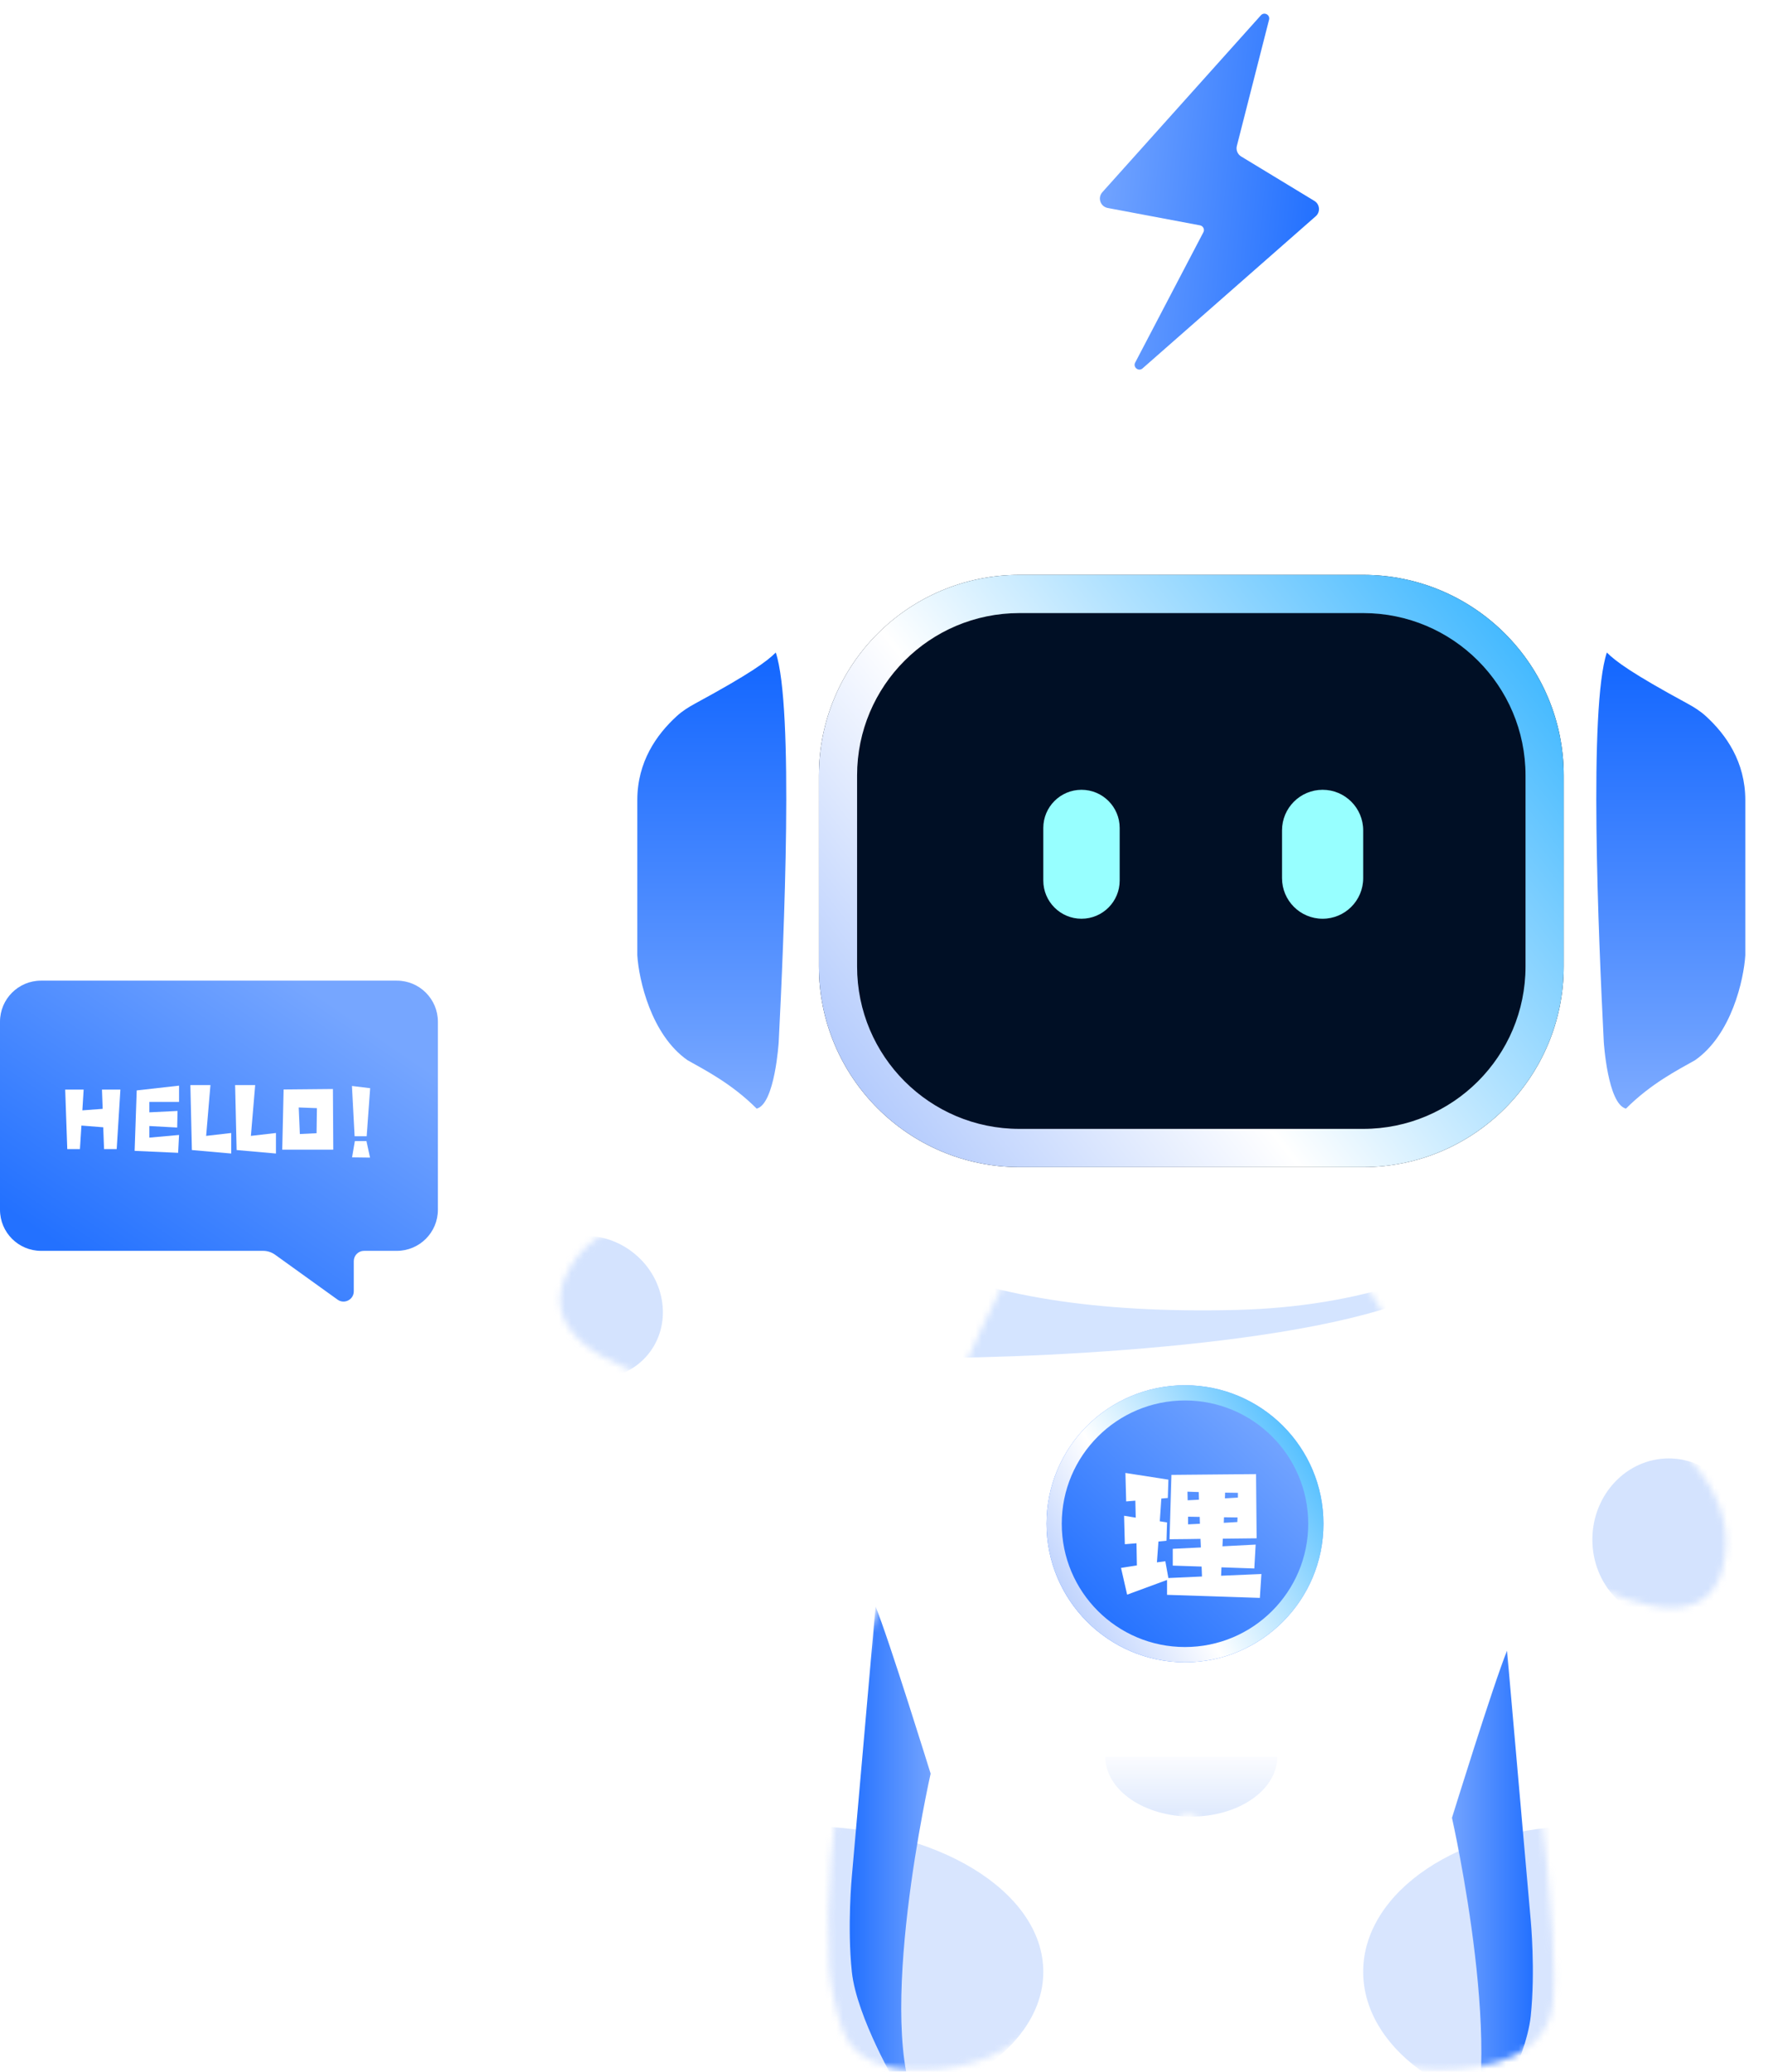
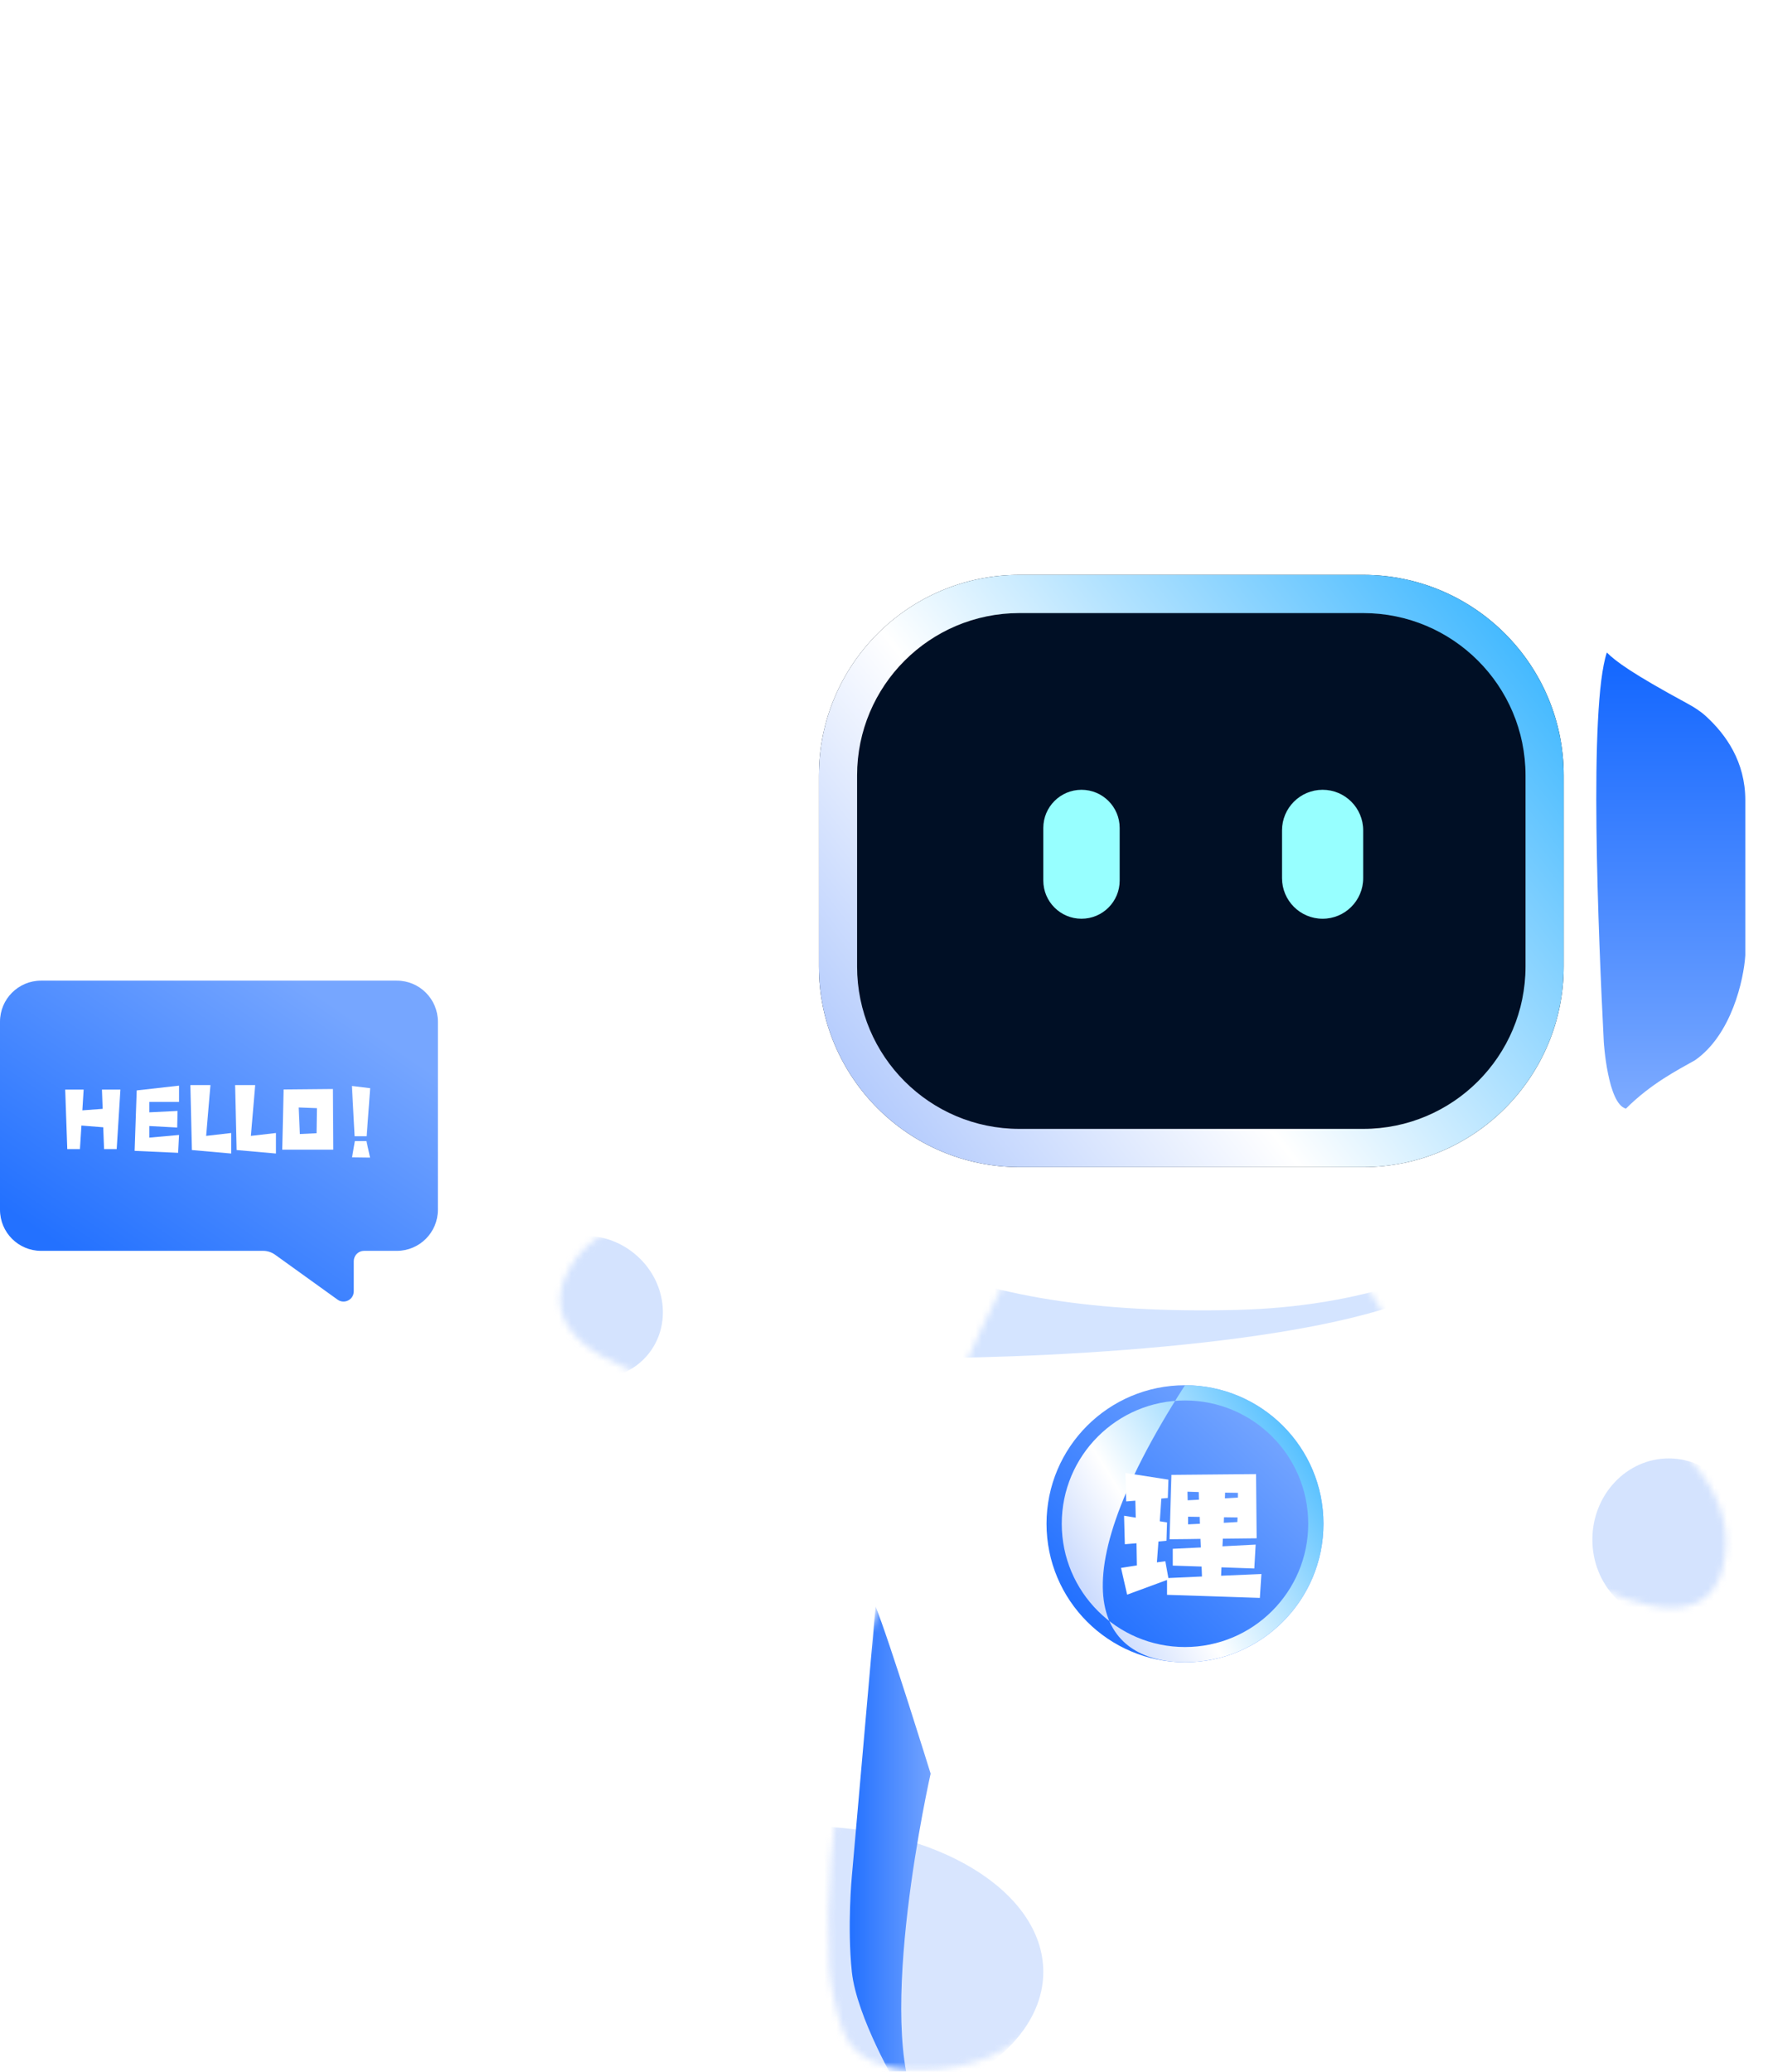
<svg xmlns="http://www.w3.org/2000/svg" width="280" height="328" viewBox="0 0 280 328" fill="none">
  <g filter="url(#filter0_ii_774_1089)">
    <path d="M90.41 200.447C102.106 181.07 149.29 201.465 171.42 214.084L157.083 224.788C129.985 224.748 78.714 219.824 90.41 200.447Z" fill="white" />
  </g>
  <mask id="mask0_774_1089" style="mask-type:alpha" maskUnits="userSpaceOnUse" x="88" y="192" width="84" height="33">
    <path d="M90.41 200.447C102.106 181.07 149.29 201.465 171.42 214.084L157.082 224.788C129.985 224.748 78.713 219.824 90.41 200.447Z" fill="white" />
  </mask>
  <g mask="url(#mask0_774_1089)">
    <g filter="url(#filter1_f_774_1089)">
      <path d="M102.596 214.481C98.731 219.142 91.54 219.556 86.534 215.405C81.529 211.255 80.604 204.111 84.469 199.45C88.334 194.789 95.525 194.375 100.531 198.525C105.537 202.676 106.461 209.819 102.596 214.481Z" fill="#CCDEFE" fill-opacity="0.83" />
    </g>
  </g>
  <g filter="url(#filter2_ii_774_1089)">
    <path d="M273.21 246.405C276.234 224.023 231.874 209.606 209.315 205.195L213.096 222.587C231.874 239.852 270.185 268.787 273.21 246.405Z" fill="white" />
  </g>
  <mask id="mask1_774_1089" style="mask-type:alpha" maskUnits="userSpaceOnUse" x="209" y="205" width="65" height="50">
    <path d="M273.21 246.405C276.234 224.023 231.874 209.606 209.315 205.195L213.096 222.587C231.874 239.852 270.185 268.787 273.21 246.405Z" fill="white" />
  </mask>
  <g mask="url(#mask1_774_1089)">
    <g filter="url(#filter3_f_774_1089)">
      <path d="M252.185 243.759C252.185 250.858 257.601 256.613 264.283 256.613C270.965 256.613 276.381 250.858 276.381 243.759C276.381 236.659 270.965 230.904 264.283 230.904C257.601 230.904 252.185 236.659 252.185 243.759Z" fill="#CCDEFE" fill-opacity="0.83" />
    </g>
  </g>
  <g filter="url(#filter4_ii_774_1089)">
    <path d="M131.349 311.431C129.18 266.623 151.534 215.672 162.983 195.798C169.912 184.054 189.556 168.154 212.694 198.508C241.616 236.45 246.135 299.687 246.135 313.238C246.135 314.512 246.086 315.682 245.994 316.756C245.274 325.248 236.429 327.692 227.907 327.692C222.144 327.692 216.476 325.826 212.699 321.475C204.791 312.363 195.894 298.095 191.06 289.644C190.414 288.513 189.326 286.991 188.036 287.166C186.662 287.352 186.153 288.566 185.484 289.78C178.63 302.215 171.07 312.434 165.233 319.376C160.553 324.942 153.511 327.692 146.239 327.692H145.131C140.27 327.692 135.27 326.166 133.541 321.623C132.171 318.027 131.524 313.889 131.349 311.431Z" fill="white" />
  </g>
  <mask id="mask2_774_1089" style="mask-type:alpha" maskUnits="userSpaceOnUse" x="131" y="180" width="116" height="148">
    <path d="M131.349 311.429C129.18 266.621 151.535 215.67 162.983 195.796C169.913 184.052 189.556 168.152 212.694 198.506C241.617 236.448 246.136 299.685 246.136 313.236C246.136 314.51 246.086 315.68 245.995 316.754C245.274 325.246 236.43 327.69 227.907 327.69C222.145 327.69 216.476 325.824 212.699 321.473C204.791 312.361 195.895 298.093 191.06 289.642C190.414 288.512 189.326 286.989 188.036 287.164C186.662 287.35 186.153 288.564 185.484 289.778C178.63 302.213 171.07 312.432 165.233 319.374C160.554 324.941 153.511 327.69 146.239 327.69H145.131C140.27 327.69 135.271 326.164 133.541 321.621C132.172 318.025 131.525 313.887 131.349 311.429Z" fill="white" />
  </mask>
  <g mask="url(#mask2_774_1089)">
    <g filter="url(#filter5_f_774_1089)">
      <path d="M165.228 312.189C165.228 324.926 148.302 335.252 127.421 335.252C106.541 335.252 89.614 324.926 89.614 312.189C89.614 299.452 106.541 289.127 127.421 289.127C148.302 289.127 165.228 299.452 165.228 312.189Z" fill="#CEDFFE" fill-opacity="0.79" />
    </g>
    <g filter="url(#filter6_f_774_1089)">
-       <path d="M284.699 312.189C284.699 324.926 269.296 335.252 250.295 335.252C231.294 335.252 215.89 324.926 215.89 312.189C215.89 299.452 231.294 289.127 250.295 289.127C269.296 289.127 284.699 299.452 284.699 312.189Z" fill="#CEDFFE" fill-opacity="0.79" />
-     </g>
+       </g>
    <g filter="url(#filter7_f_774_1089)">
-       <path d="M202.279 278.162C202.279 280.669 200.845 283.073 198.293 284.846C195.74 286.618 192.278 287.614 188.669 287.614C185.059 287.614 181.597 286.618 179.045 284.846C176.492 283.073 175.058 280.669 175.058 278.162L188.669 278.162H202.279Z" fill="url(#paint0_linear_774_1089)" />
-     </g>
+       </g>
    <g filter="url(#filter8_i_774_1089)">
      <path d="M138.385 280.809C138.385 280.809 131.779 259.511 129.662 254.344L125.909 297.066C125.909 297.066 125.152 305.005 125.909 312.189C126.665 319.372 133.126 330.336 133.126 330.336L136.495 334.117C129.311 320.884 138.385 280.809 138.385 280.809Z" fill="url(#paint1_linear_774_1089)" />
    </g>
    <g filter="url(#filter9_i_774_1089)">
-       <path d="M238.949 280.809C238.949 280.809 245.555 259.511 247.672 254.344L251.425 297.066C251.425 297.066 252.181 305.005 251.425 312.189C250.669 319.372 244.207 330.336 244.207 330.336L240.839 334.117C248.023 320.884 238.949 280.809 238.949 280.809Z" fill="url(#paint2_linear_774_1089)" />
-     </g>
+       </g>
    <g filter="url(#filter10_f_774_1089)">
      <path d="M145.569 215.025L154.642 197.361L226.476 196.121L229.501 202.629C215.588 212.546 167.749 215.025 145.569 215.025Z" fill="#95BCFF" fill-opacity="0.41" />
    </g>
  </g>
  <g filter="url(#filter11_i_774_1089)">
    <path d="M185.644 47.162H190.937V60.773H185.644V47.162Z" fill="white" />
  </g>
  <g filter="url(#filter12_i_774_1089)">
    <path d="M175.058 70.602C175.058 64.755 179.797 60.016 185.644 60.016H190.937C196.783 60.016 201.523 64.755 201.523 70.602C201.523 76.448 196.783 81.188 190.937 81.188H185.644C179.797 81.188 175.058 76.448 175.058 70.602Z" fill="white" />
  </g>
  <g filter="url(#filter13_ii_774_1089)">
    <path d="M169.405 69.09C145.784 69.954 126.581 90.987 119.859 101.312L116.835 173.523C129.437 196.215 151.041 208.479 195.69 207.398C236.017 206.422 253.781 184.449 260.502 173.523L257.477 101.312C242.211 77.108 219.454 69.81 209.732 69.09H169.405Z" fill="white" />
  </g>
  <g filter="url(#filter14_ii_774_1089)">
-     <path d="M172.579 30.432L197.688 2.421C198.216 1.832 199.179 2.346 198.984 3.112L193.882 23.105C193.717 23.75 193.993 24.426 194.562 24.772L206.16 31.809C207.033 32.339 207.141 33.564 206.374 34.238L178.949 58.325C178.32 58.878 177.392 58.149 177.78 57.406L188.58 36.773C188.816 36.324 188.55 35.774 188.05 35.68L173.426 32.927C172.268 32.709 171.793 31.309 172.579 30.432Z" fill="url(#paint3_linear_774_1089)" />
-   </g>
+     </g>
  <g filter="url(#filter15_i_774_1089)">
-     <path d="M107.077 109.396C115.923 104.6 118.492 102.678 119.86 101.311C122.749 109.978 121.167 146.23 120.325 162.963C120.325 162.963 119.724 172.8 116.835 173.522C112.862 169.55 108.646 167.418 105.877 165.853C100.098 161.808 98.172 153.092 97.931 149.24V124.682C97.931 118.603 100.985 114.3 104.173 111.385C105.04 110.591 106.043 109.956 107.077 109.396Z" fill="url(#paint4_linear_774_1089)" />
-   </g>
+     </g>
  <g filter="url(#filter16_i_774_1089)">
    <path d="M270.254 109.397C261.4 104.601 258.846 102.678 257.477 101.311C254.585 109.978 256.149 146.23 256.993 162.963C256.993 162.963 257.61 172.8 260.502 173.522C264.478 169.55 268.681 167.418 271.452 165.853C277.236 161.808 279.164 153.092 279.405 149.24V124.682C279.405 118.602 276.348 114.299 273.158 111.384C272.29 110.591 271.287 109.957 270.254 109.397Z" fill="url(#paint5_linear_774_1089)" />
  </g>
  <path d="M129.689 122.776C129.689 105.236 143.908 91.018 161.447 91.018H215.89C233.429 91.018 247.648 105.236 247.648 122.776V153.021C247.648 170.561 233.429 184.779 215.89 184.779H161.447C143.908 184.779 129.689 170.561 129.689 153.021V122.776Z" fill="#000F25" />
  <path fill-rule="evenodd" clip-rule="evenodd" d="M215.89 97.067H161.447C147.249 97.067 135.738 108.577 135.738 122.776V153.021C135.738 167.22 147.249 178.73 161.447 178.73H215.89C230.088 178.73 241.598 167.22 241.598 153.021V122.776C241.598 108.577 230.088 97.067 215.89 97.067ZM161.447 91.018C143.908 91.018 129.689 105.236 129.689 122.776V153.021C129.689 170.561 143.908 184.779 161.447 184.779H215.89C233.429 184.779 247.648 170.561 247.648 153.021V122.776C247.648 105.236 233.429 91.018 215.89 91.018H161.447Z" fill="url(#paint6_linear_774_1089)" />
  <path d="M165.228 131.092C165.228 127.751 167.936 125.043 171.277 125.043C174.618 125.043 177.326 127.751 177.326 131.092V139.41C177.326 142.751 174.618 145.459 171.277 145.459C167.936 145.459 165.228 142.751 165.228 139.41V131.092Z" fill="#97FFFF" />
  <path d="M203.035 131.47C203.035 127.921 205.913 125.043 209.463 125.043C213.012 125.043 215.89 127.921 215.89 131.47V139.032C215.89 142.581 213.012 145.459 209.463 145.459C205.913 145.459 203.035 142.581 203.035 139.032V131.47Z" fill="#97FFFF" />
  <g filter="url(#filter17_i_774_1089)">
    <path d="M210.597 242.247C210.597 254.357 200.779 264.175 188.669 264.175C176.558 264.175 166.74 254.357 166.74 242.247C166.74 230.136 176.558 220.318 188.669 220.318C200.779 220.318 210.597 230.136 210.597 242.247Z" fill="url(#paint7_linear_774_1089)" />
  </g>
  <g filter="url(#filter18_i_774_1089)">
-     <path fill-rule="evenodd" clip-rule="evenodd" d="M188.669 261.765C199.449 261.765 208.187 253.026 208.187 242.247C208.187 231.467 199.449 222.728 188.669 222.728C177.889 222.728 169.15 231.467 169.15 242.247C169.15 253.026 177.889 261.765 188.669 261.765ZM188.669 264.175C200.779 264.175 210.597 254.357 210.597 242.247C210.597 230.136 200.779 220.318 188.669 220.318C176.558 220.318 166.74 230.136 166.74 242.247C166.74 254.357 176.558 264.175 188.669 264.175Z" fill="url(#paint8_linear_774_1089)" />
+     <path fill-rule="evenodd" clip-rule="evenodd" d="M188.669 261.765C199.449 261.765 208.187 253.026 208.187 242.247C208.187 231.467 199.449 222.728 188.669 222.728C177.889 222.728 169.15 231.467 169.15 242.247C169.15 253.026 177.889 261.765 188.669 261.765ZM188.669 264.175C200.779 264.175 210.597 254.357 210.597 242.247C210.597 230.136 200.779 220.318 188.669 220.318C166.74 254.357 176.558 264.175 188.669 264.175Z" fill="url(#paint8_linear_774_1089)" />
  </g>
  <g filter="url(#filter19_d_774_1089)">
    <path d="M188.154 239.131V240.341L190.029 240.25L189.999 239.162L188.154 239.131ZM189.878 236.439L189.848 235.23L188.063 235.169L188.094 236.53L189.878 236.439ZM193.992 236.228L196.048 236.107V235.351L194.022 235.32L193.992 236.228ZM193.84 239.222L193.81 240.099L195.958 239.978L195.988 239.252L193.84 239.222ZM199.768 248.205L199.526 251.986L184.827 251.502V249.143L178.506 251.472L177.538 247.237L180.048 246.844L179.988 243.336L178.143 243.487L178.022 238.98L179.867 239.283L179.806 236.591L178.354 236.712L178.233 232.205L185.039 233.264L184.948 236.167L183.92 236.258L183.678 239.857L184.827 240.039L184.736 242.942L183.466 243.063L183.224 246.36L184.555 246.179L185.039 248.84L190.362 248.598L190.302 247.025L185.734 246.874V244.213L190.181 244.001L190.12 242.64L188.215 242.67L185.22 242.7L185.523 232.508L198.922 232.387L199.012 242.549L193.659 242.61L193.598 243.819L198.861 243.547L198.649 247.328L193.447 247.146L193.387 248.477L199.768 248.205Z" fill="white" />
  </g>
  <path d="M0 161.762C0 158.17 2.912 155.258 6.504 155.258H62.844C66.436 155.258 69.349 158.17 69.349 161.762V191.535C69.349 195.127 66.436 198.039 62.844 198.039H57.656C56.758 198.039 56.03 198.767 56.03 199.665V204.442C56.03 205.767 54.531 206.536 53.455 205.762L43.562 198.65C43.009 198.253 42.345 198.039 41.664 198.039H6.504C2.912 198.039 0 195.127 0 191.535V161.762Z" fill="url(#paint9_linear_774_1089)" />
  <path d="M56.161 179.894L55.738 171.939L58.623 172.288L58.071 179.894H56.161ZM55.757 183.237L56.197 180.665H58.035L58.604 183.274L55.757 183.237Z" fill="white" />
  <path d="M50.135 179.415L50.19 175.447L47.306 175.337L47.489 179.544L50.135 179.415ZM52.78 182.024H44.697L44.917 172.489L52.725 172.416L52.78 182.024Z" fill="white" />
  <path d="M43.703 179.38V182.632L37.475 182.08L37.236 171.793H40.414L39.734 179.839L43.703 179.38Z" fill="white" />
  <path d="M36.616 179.38V182.632L30.389 182.08L30.15 171.793H33.328L32.648 179.839L36.616 179.38Z" fill="white" />
  <path d="M28.357 174.457H23.654V176.11L28.118 175.89L28.063 178.517L23.654 178.278V180.115L28.357 179.692L28.21 182.521L21.321 182.209L21.652 172.638L28.357 171.885V174.457Z" fill="white" />
  <path d="M13.043 175.796L16.258 175.557L16.148 172.508H19.069L18.481 181.932H16.479L16.35 178.478L12.897 178.203L12.658 181.932H10.655L10.325 172.508H13.246L13.043 175.796Z" fill="white" />
  <defs>
    <filter id="filter0_ii_774_1089" x="79.603" y="188.461" width="91.817" height="40.326" filterUnits="userSpaceOnUse" color-interpolation-filters="sRGB">
      <feFlood flood-opacity="0" result="BackgroundImageFix" />
      <feBlend mode="normal" in="SourceGraphic" in2="BackgroundImageFix" result="shape" />
      <feColorMatrix in="SourceAlpha" type="matrix" values="0 0 0 0 0 0 0 0 0 0 0 0 0 0 0 0 0 0 127 0" result="hardAlpha" />
      <feOffset dx="-13" dy="-4" />
      <feGaussianBlur stdDeviation="4.55" />
      <feComposite in2="hardAlpha" operator="arithmetic" k2="-1" k3="1" />
      <feColorMatrix type="matrix" values="0 0 0 0 0.655 0 0 0 0 0.784 0 0 0 0 0.969 0 0 0 0.46 0" />
      <feBlend mode="normal" in2="shape" result="effect1_innerShadow_774_1089" />
      <feColorMatrix in="SourceAlpha" type="matrix" values="0 0 0 0 0 0 0 0 0 0 0 0 0 0 0 0 0 0 127 0" result="hardAlpha" />
      <feOffset dy="4" />
      <feGaussianBlur stdDeviation="8.65" />
      <feComposite in2="hardAlpha" operator="arithmetic" k2="-1" k3="1" />
      <feColorMatrix type="matrix" values="0 0 0 0 0.851 0 0 0 0 0.906 0 0 0 0 0.984 0 0 0 0.54 0" />
      <feBlend mode="normal" in2="effect1_innerShadow_774_1089" result="effect2_innerShadow_774_1089" />
    </filter>
    <filter id="filter1_f_774_1089" x="56.081" y="169.664" width="74.903" height="74.602" filterUnits="userSpaceOnUse" color-interpolation-filters="sRGB">
      <feFlood flood-opacity="0" result="BackgroundImageFix" />
      <feBlend mode="normal" in="SourceGraphic" in2="BackgroundImageFix" result="shape" />
      <feGaussianBlur stdDeviation="13" result="effect1_foregroundBlur_774_1089" />
    </filter>
    <filter id="filter2_ii_774_1089" x="209.315" y="205.195" width="73.141" height="53.367" filterUnits="userSpaceOnUse" color-interpolation-filters="sRGB">
      <feFlood flood-opacity="0" result="BackgroundImageFix" />
      <feBlend mode="normal" in="SourceGraphic" in2="BackgroundImageFix" result="shape" />
      <feColorMatrix in="SourceAlpha" type="matrix" values="0 0 0 0 0 0 0 0 0 0 0 0 0 0 0 0 0 0 127 0" result="hardAlpha" />
      <feOffset dx="13" dy="2" />
      <feGaussianBlur stdDeviation="4.55" />
      <feComposite in2="hardAlpha" operator="arithmetic" k2="-1" k3="1" />
      <feColorMatrix type="matrix" values="0 0 0 0 0.655 0 0 0 0 0.784 0 0 0 0 0.969 0 0 0 0.46 0" />
      <feBlend mode="normal" in2="shape" result="effect1_innerShadow_774_1089" />
      <feColorMatrix in="SourceAlpha" type="matrix" values="0 0 0 0 0 0 0 0 0 0 0 0 0 0 0 0 0 0 127 0" result="hardAlpha" />
      <feOffset dy="4" />
      <feGaussianBlur stdDeviation="8.65" />
      <feComposite in2="hardAlpha" operator="arithmetic" k2="-1" k3="1" />
      <feColorMatrix type="matrix" values="0 0 0 0 0.851 0 0 0 0 0.906 0 0 0 0 0.984 0 0 0 0.54 0" />
      <feBlend mode="normal" in2="effect1_innerShadow_774_1089" result="effect2_innerShadow_774_1089" />
    </filter>
    <filter id="filter3_f_774_1089" x="218.785" y="197.504" width="90.996" height="92.509" filterUnits="userSpaceOnUse" color-interpolation-filters="sRGB">
      <feFlood flood-opacity="0" result="BackgroundImageFix" />
      <feBlend mode="normal" in="SourceGraphic" in2="BackgroundImageFix" result="shape" />
      <feGaussianBlur stdDeviation="16.7" result="effect1_foregroundBlur_774_1089" />
    </filter>
    <filter id="filter4_ii_774_1089" x="125.202" y="177" width="126.934" height="150.691" filterUnits="userSpaceOnUse" color-interpolation-filters="sRGB">
      <feFlood flood-opacity="0" result="BackgroundImageFix" />
      <feBlend mode="normal" in="SourceGraphic" in2="BackgroundImageFix" result="shape" />
      <feColorMatrix in="SourceAlpha" type="matrix" values="0 0 0 0 0 0 0 0 0 0 0 0 0 0 0 0 0 0 127 0" result="hardAlpha" />
      <feOffset dx="-6" dy="-4" />
      <feGaussianBlur stdDeviation="6.6" />
      <feComposite in2="hardAlpha" operator="arithmetic" k2="-1" k3="1" />
      <feColorMatrix type="matrix" values="0 0 0 0 0.867 0 0 0 0 0.906 0 0 0 0 0.984 0 0 0 1 0" />
      <feBlend mode="normal" in2="shape" result="effect1_innerShadow_774_1089" />
      <feColorMatrix in="SourceAlpha" type="matrix" values="0 0 0 0 0 0 0 0 0 0 0 0 0 0 0 0 0 0 127 0" result="hardAlpha" />
      <feOffset dx="6" />
      <feGaussianBlur stdDeviation="6.75" />
      <feComposite in2="hardAlpha" operator="arithmetic" k2="-1" k3="1" />
      <feColorMatrix type="matrix" values="0 0 0 0 0.867 0 0 0 0 0.906 0 0 0 0 0.984 0 0 0 0.74 0" />
      <feBlend mode="normal" in2="effect1_innerShadow_774_1089" result="effect2_innerShadow_774_1089" />
    </filter>
    <filter id="filter5_f_774_1089" x="18.514" y="218.027" width="217.814" height="188.325" filterUnits="userSpaceOnUse" color-interpolation-filters="sRGB">
      <feFlood flood-opacity="0" result="BackgroundImageFix" />
      <feBlend mode="normal" in="SourceGraphic" in2="BackgroundImageFix" result="shape" />
      <feGaussianBlur stdDeviation="35.55" result="effect1_foregroundBlur_774_1089" />
    </filter>
    <filter id="filter6_f_774_1089" x="144.79" y="218.027" width="211.009" height="188.325" filterUnits="userSpaceOnUse" color-interpolation-filters="sRGB">
      <feFlood flood-opacity="0" result="BackgroundImageFix" />
      <feBlend mode="normal" in="SourceGraphic" in2="BackgroundImageFix" result="shape" />
      <feGaussianBlur stdDeviation="35.55" result="effect1_foregroundBlur_774_1089" />
    </filter>
    <filter id="filter7_f_774_1089" x="170.958" y="274.062" width="35.421" height="17.651" filterUnits="userSpaceOnUse" color-interpolation-filters="sRGB">
      <feFlood flood-opacity="0" result="BackgroundImageFix" />
      <feBlend mode="normal" in="SourceGraphic" in2="BackgroundImageFix" result="shape" />
      <feGaussianBlur stdDeviation="2.05" result="effect1_foregroundBlur_774_1089" />
    </filter>
    <filter id="filter8_i_774_1089" x="125.573" y="254.344" width="15.113" height="79.773" filterUnits="userSpaceOnUse" color-interpolation-filters="sRGB">
      <feFlood flood-opacity="0" result="BackgroundImageFix" />
      <feBlend mode="normal" in="SourceGraphic" in2="BackgroundImageFix" result="shape" />
      <feColorMatrix in="SourceAlpha" type="matrix" values="0 0 0 0 0 0 0 0 0 0 0 0 0 0 0 0 0 0 127 0" result="hardAlpha" />
      <feOffset dx="9" />
      <feGaussianBlur stdDeviation="1.15" />
      <feComposite in2="hardAlpha" operator="arithmetic" k2="-1" k3="1" />
      <feColorMatrix type="matrix" values="0 0 0 0 0.604 0 0 0 0 0.741 0 0 0 0 1 0 0 0 1 0" />
      <feBlend mode="normal" in2="shape" result="effect1_innerShadow_774_1089" />
    </filter>
    <filter id="filter9_i_774_1089" x="236.649" y="254.344" width="15.113" height="82.073" filterUnits="userSpaceOnUse" color-interpolation-filters="sRGB">
      <feFlood flood-opacity="0" result="BackgroundImageFix" />
      <feBlend mode="normal" in="SourceGraphic" in2="BackgroundImageFix" result="shape" />
      <feColorMatrix in="SourceAlpha" type="matrix" values="0 0 0 0 0 0 0 0 0 0 0 0 0 0 0 0 0 0 127 0" result="hardAlpha" />
      <feOffset dx="-9" dy="7" />
      <feGaussianBlur stdDeviation="1.15" />
      <feComposite in2="hardAlpha" operator="arithmetic" k2="-1" k3="1" />
      <feColorMatrix type="matrix" values="0 0 0 0 0.604 0 0 0 0 0.741 0 0 0 0 1 0 0 0 1 0" />
      <feBlend mode="normal" in2="shape" result="effect1_innerShadow_774_1089" />
    </filter>
    <filter id="filter10_f_774_1089" x="137.269" y="187.821" width="100.532" height="35.504" filterUnits="userSpaceOnUse" color-interpolation-filters="sRGB">
      <feFlood flood-opacity="0" result="BackgroundImageFix" />
      <feBlend mode="normal" in="SourceGraphic" in2="BackgroundImageFix" result="shape" />
      <feGaussianBlur stdDeviation="4.15" result="effect1_foregroundBlur_774_1089" />
    </filter>
    <filter id="filter11_i_774_1089" x="182.644" y="46.162" width="8.293" height="14.611" filterUnits="userSpaceOnUse" color-interpolation-filters="sRGB">
      <feFlood flood-opacity="0" result="BackgroundImageFix" />
      <feBlend mode="normal" in="SourceGraphic" in2="BackgroundImageFix" result="shape" />
      <feColorMatrix in="SourceAlpha" type="matrix" values="0 0 0 0 0 0 0 0 0 0 0 0 0 0 0 0 0 0 127 0" result="hardAlpha" />
      <feOffset dx="-3" dy="-1" />
      <feGaussianBlur stdDeviation="2" />
      <feComposite in2="hardAlpha" operator="arithmetic" k2="-1" k3="1" />
      <feColorMatrix type="matrix" values="0 0 0 0 0.8 0 0 0 0 0.863 0 0 0 0 0.973 0 0 0 1 0" />
      <feBlend mode="normal" in2="shape" result="effect1_innerShadow_774_1089" />
    </filter>
    <filter id="filter12_i_774_1089" x="175.058" y="60.016" width="26.465" height="25.172" filterUnits="userSpaceOnUse" color-interpolation-filters="sRGB">
      <feFlood flood-opacity="0" result="BackgroundImageFix" />
      <feBlend mode="normal" in="SourceGraphic" in2="BackgroundImageFix" result="shape" />
      <feColorMatrix in="SourceAlpha" type="matrix" values="0 0 0 0 0 0 0 0 0 0 0 0 0 0 0 0 0 0 127 0" result="hardAlpha" />
      <feOffset dy="4" />
      <feGaussianBlur stdDeviation="4.2" />
      <feComposite in2="hardAlpha" operator="arithmetic" k2="-1" k3="1" />
      <feColorMatrix type="matrix" values="0 0 0 0 0.8 0 0 0 0 0.863 0 0 0 0 0.973 0 0 0 0.83 0" />
      <feBlend mode="normal" in2="shape" result="effect1_innerShadow_774_1089" />
    </filter>
    <filter id="filter13_ii_774_1089" x="116.835" y="65.09" width="143.667" height="146.375" filterUnits="userSpaceOnUse" color-interpolation-filters="sRGB">
      <feFlood flood-opacity="0" result="BackgroundImageFix" />
      <feBlend mode="normal" in="SourceGraphic" in2="BackgroundImageFix" result="shape" />
      <feColorMatrix in="SourceAlpha" type="matrix" values="0 0 0 0 0 0 0 0 0 0 0 0 0 0 0 0 0 0 127 0" result="hardAlpha" />
      <feOffset dy="4" />
      <feGaussianBlur stdDeviation="8.55" />
      <feComposite in2="hardAlpha" operator="arithmetic" k2="-1" k3="1" />
      <feColorMatrix type="matrix" values="0 0 0 0 0.8 0 0 0 0 0.863 0 0 0 0 0.973 0 0 0 1 0" />
      <feBlend mode="normal" in2="shape" result="effect1_innerShadow_774_1089" />
      <feColorMatrix in="SourceAlpha" type="matrix" values="0 0 0 0 0 0 0 0 0 0 0 0 0 0 0 0 0 0 127 0" result="hardAlpha" />
      <feOffset dy="-4" />
      <feGaussianBlur stdDeviation="6.65" />
      <feComposite in2="hardAlpha" operator="arithmetic" k2="-1" k3="1" />
      <feColorMatrix type="matrix" values="0 0 0 0 0.8 0 0 0 0 0.863 0 0 0 0 0.973 0 0 0 1 0" />
      <feBlend mode="normal" in2="effect1_innerShadow_774_1089" result="effect2_innerShadow_774_1089" />
    </filter>
    <filter id="filter14_ii_774_1089" x="169.192" y="1.166" width="42.696" height="58.353" filterUnits="userSpaceOnUse" color-interpolation-filters="sRGB">
      <feFlood flood-opacity="0" result="BackgroundImageFix" />
      <feBlend mode="normal" in="SourceGraphic" in2="BackgroundImageFix" result="shape" />
      <feColorMatrix in="SourceAlpha" type="matrix" values="0 0 0 0 0 0 0 0 0 0 0 0 0 0 0 0 0 0 127 0" result="hardAlpha" />
      <feOffset dx="-3" dy="1" />
      <feGaussianBlur stdDeviation="3.3" />
      <feComposite in2="hardAlpha" operator="arithmetic" k2="-1" k3="1" />
      <feColorMatrix type="matrix" values="0 0 0 0 0.439 0 0 0 0 0.898 0 0 0 0 1 0 0 0 1 0" />
      <feBlend mode="normal" in2="shape" result="effect1_innerShadow_774_1089" />
      <feColorMatrix in="SourceAlpha" type="matrix" values="0 0 0 0 0 0 0 0 0 0 0 0 0 0 0 0 0 0 127 0" result="hardAlpha" />
      <feOffset dx="5" dy="-1" />
      <feGaussianBlur stdDeviation="3.85" />
      <feComposite in2="hardAlpha" operator="arithmetic" k2="-1" k3="1" />
      <feColorMatrix type="matrix" values="0 0 0 0 0.438 0 0 0 0 0.899 0 0 0 0 1 0 0 0 1 0" />
      <feBlend mode="normal" in2="effect1_innerShadow_774_1089" result="effect2_innerShadow_774_1089" />
    </filter>
    <filter id="filter15_i_774_1089" x="97.931" y="101.311" width="26.59" height="74.211" filterUnits="userSpaceOnUse" color-interpolation-filters="sRGB">
      <feFlood flood-opacity="0" result="BackgroundImageFix" />
      <feBlend mode="normal" in="SourceGraphic" in2="BackgroundImageFix" result="shape" />
      <feColorMatrix in="SourceAlpha" type="matrix" values="0 0 0 0 0 0 0 0 0 0 0 0 0 0 0 0 0 0 127 0" result="hardAlpha" />
      <feOffset dx="3" dy="2" />
      <feGaussianBlur stdDeviation="2.15" />
      <feComposite in2="hardAlpha" operator="arithmetic" k2="-1" k3="1" />
      <feColorMatrix type="matrix" values="0 0 0 0 0.604 0 0 0 0 0.741 0 0 0 0 1 0 0 0 1 0" />
      <feBlend mode="normal" in2="shape" result="effect1_innerShadow_774_1089" />
    </filter>
    <filter id="filter16_i_774_1089" x="252.807" y="101.311" width="26.599" height="74.211" filterUnits="userSpaceOnUse" color-interpolation-filters="sRGB">
      <feFlood flood-opacity="0" result="BackgroundImageFix" />
      <feBlend mode="normal" in="SourceGraphic" in2="BackgroundImageFix" result="shape" />
      <feColorMatrix in="SourceAlpha" type="matrix" values="0 0 0 0 0 0 0 0 0 0 0 0 0 0 0 0 0 0 127 0" result="hardAlpha" />
      <feOffset dx="-3" dy="2" />
      <feGaussianBlur stdDeviation="2.15" />
      <feComposite in2="hardAlpha" operator="arithmetic" k2="-1" k3="1" />
      <feColorMatrix type="matrix" values="0 0 0 0 0.604 0 0 0 0 0.741 0 0 0 0 1 0 0 0 1 0" />
      <feBlend mode="normal" in2="shape" result="effect1_innerShadow_774_1089" />
    </filter>
    <filter id="filter17_i_774_1089" x="165.74" y="219.318" width="44.856" height="44.855" filterUnits="userSpaceOnUse" color-interpolation-filters="sRGB">
      <feFlood flood-opacity="0" result="BackgroundImageFix" />
      <feBlend mode="normal" in="SourceGraphic" in2="BackgroundImageFix" result="shape" />
      <feColorMatrix in="SourceAlpha" type="matrix" values="0 0 0 0 0 0 0 0 0 0 0 0 0 0 0 0 0 0 127 0" result="hardAlpha" />
      <feOffset dx="-1" dy="-1" />
      <feGaussianBlur stdDeviation="2" />
      <feComposite in2="hardAlpha" operator="arithmetic" k2="-1" k3="1" />
      <feColorMatrix type="matrix" values="0 0 0 0 0.141 0 0 0 0 0.447 0 0 0 0 1 0 0 0 1 0" />
      <feBlend mode="normal" in2="shape" result="effect1_innerShadow_774_1089" />
    </filter>
    <filter id="filter18_i_774_1089" x="165.74" y="219.318" width="44.856" height="44.855" filterUnits="userSpaceOnUse" color-interpolation-filters="sRGB">
      <feFlood flood-opacity="0" result="BackgroundImageFix" />
      <feBlend mode="normal" in="SourceGraphic" in2="BackgroundImageFix" result="shape" />
      <feColorMatrix in="SourceAlpha" type="matrix" values="0 0 0 0 0 0 0 0 0 0 0 0 0 0 0 0 0 0 127 0" result="hardAlpha" />
      <feOffset dx="-1" dy="-1" />
      <feGaussianBlur stdDeviation="2" />
      <feComposite in2="hardAlpha" operator="arithmetic" k2="-1" k3="1" />
      <feColorMatrix type="matrix" values="0 0 0 0 0.141 0 0 0 0 0.447 0 0 0 0 1 0 0 0 1 0" />
      <feBlend mode="normal" in2="shape" result="effect1_innerShadow_774_1089" />
    </filter>
    <filter id="filter19_d_774_1089" x="176.538" y="232.205" width="24.231" height="21.781" filterUnits="userSpaceOnUse" color-interpolation-filters="sRGB">
      <feFlood flood-opacity="0" result="BackgroundImageFix" />
      <feColorMatrix in="SourceAlpha" type="matrix" values="0 0 0 0 0 0 0 0 0 0 0 0 0 0 0 0 0 0 127 0" result="hardAlpha" />
      <feOffset dy="1" />
      <feGaussianBlur stdDeviation="0.5" />
      <feComposite in2="hardAlpha" operator="out" />
      <feColorMatrix type="matrix" values="0 0 0 0 0 0 0 0 0 0.324 0 0 0 0 0.91 0 0 0 1 0" />
      <feBlend mode="normal" in2="BackgroundImageFix" result="effect1_dropShadow_774_1089" />
      <feBlend mode="normal" in="SourceGraphic" in2="effect1_dropShadow_774_1089" result="shape" />
    </filter>
    <linearGradient id="paint0_linear_774_1089" x1="188.669" y1="277.028" x2="188.669" y2="287.614" gradientUnits="userSpaceOnUse">
      <stop stop-color="#FEFEFF" />
      <stop offset="1" stop-color="#DEE9FD" />
    </linearGradient>
    <linearGradient id="paint1_linear_774_1089" x1="138.385" y1="294.23" x2="125.909" y2="294.23" gradientUnits="userSpaceOnUse">
      <stop stop-color="#72A3FF" />
      <stop offset="1" stop-color="#2572FF" />
    </linearGradient>
    <linearGradient id="paint2_linear_774_1089" x1="238.949" y1="294.23" x2="251.425" y2="294.23" gradientUnits="userSpaceOnUse">
      <stop stop-color="#72A3FF" />
      <stop offset="1" stop-color="#2572FF" />
    </linearGradient>
    <linearGradient id="paint3_linear_774_1089" x1="207.962" y1="32.45" x2="171.108" y2="29.003" gradientUnits="userSpaceOnUse">
      <stop stop-color="#206FFF" />
      <stop offset="1" stop-color="#74A5FF" />
    </linearGradient>
    <linearGradient id="paint4_linear_774_1089" x1="109.726" y1="101.311" x2="109.726" y2="173.522" gradientUnits="userSpaceOnUse">
      <stop stop-color="#1266FF" />
      <stop offset="0.512" stop-color="#4788FF" />
      <stop offset="0.821" stop-color="#679DFF" />
      <stop offset="1" stop-color="#7EABFF" />
    </linearGradient>
    <linearGradient id="paint5_linear_774_1089" x1="267.606" y1="101.311" x2="267.606" y2="173.522" gradientUnits="userSpaceOnUse">
      <stop stop-color="#1266FF" />
      <stop offset="0.512" stop-color="#4788FF" />
      <stop offset="0.821" stop-color="#679DFF" />
      <stop offset="1" stop-color="#7EABFF" />
    </linearGradient>
    <linearGradient id="paint6_linear_774_1089" x1="235.559" y1="96.924" x2="137.547" y2="173.346" gradientUnits="userSpaceOnUse">
      <stop stop-color="#46BAFF" />
      <stop offset="0.623" stop-color="white" />
      <stop offset="1" stop-color="#B5CCFD" />
    </linearGradient>
    <linearGradient id="paint7_linear_774_1089" x1="173.168" y1="256.991" x2="202.279" y2="225.611" gradientUnits="userSpaceOnUse">
      <stop stop-color="#2371FF" />
      <stop offset="1" stop-color="#76A6FF" />
    </linearGradient>
    <linearGradient id="paint8_linear_774_1089" x1="206.102" y1="223.081" x2="163.769" y2="249.319" gradientUnits="userSpaceOnUse">
      <stop stop-color="#46BAFF" />
      <stop offset="0.623" stop-color="white" />
      <stop offset="1" stop-color="#B5CCFD" />
    </linearGradient>
    <linearGradient id="paint9_linear_774_1089" x1="10.163" y1="197.748" x2="41.615" y2="151.479" gradientUnits="userSpaceOnUse">
      <stop stop-color="#2371FF" />
      <stop offset="1" stop-color="#76A6FF" />
    </linearGradient>
  </defs>
</svg>